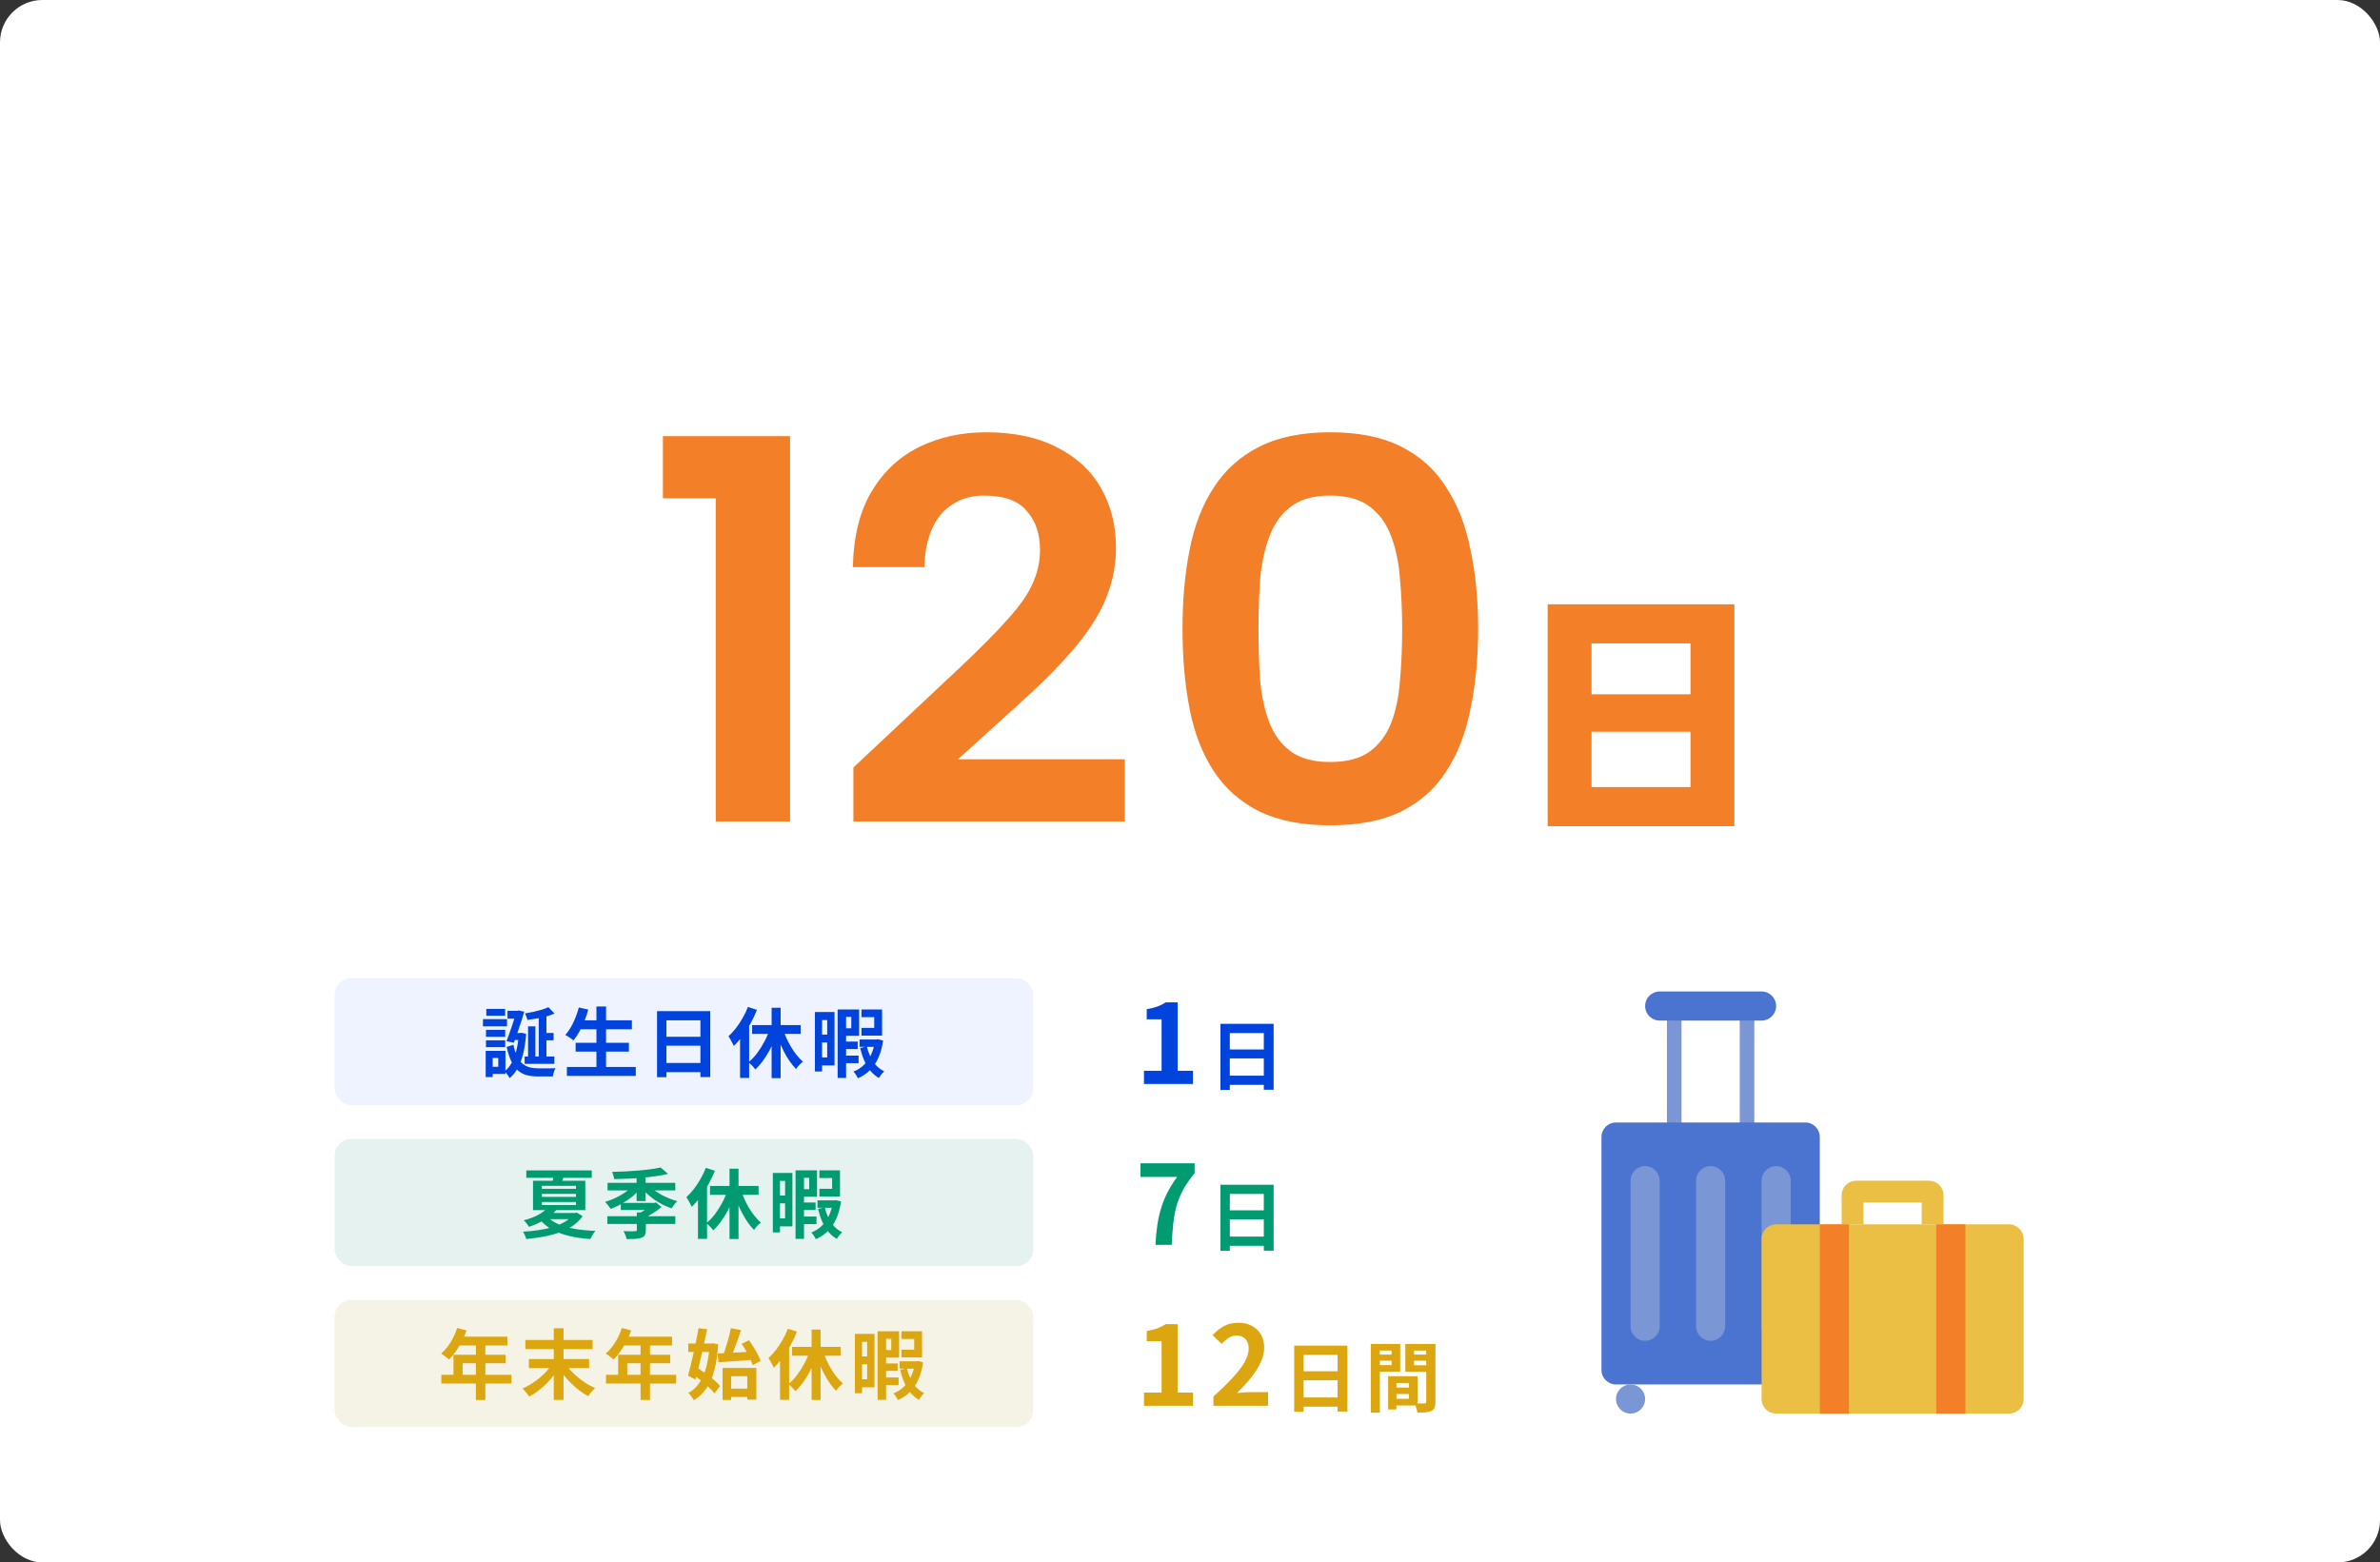
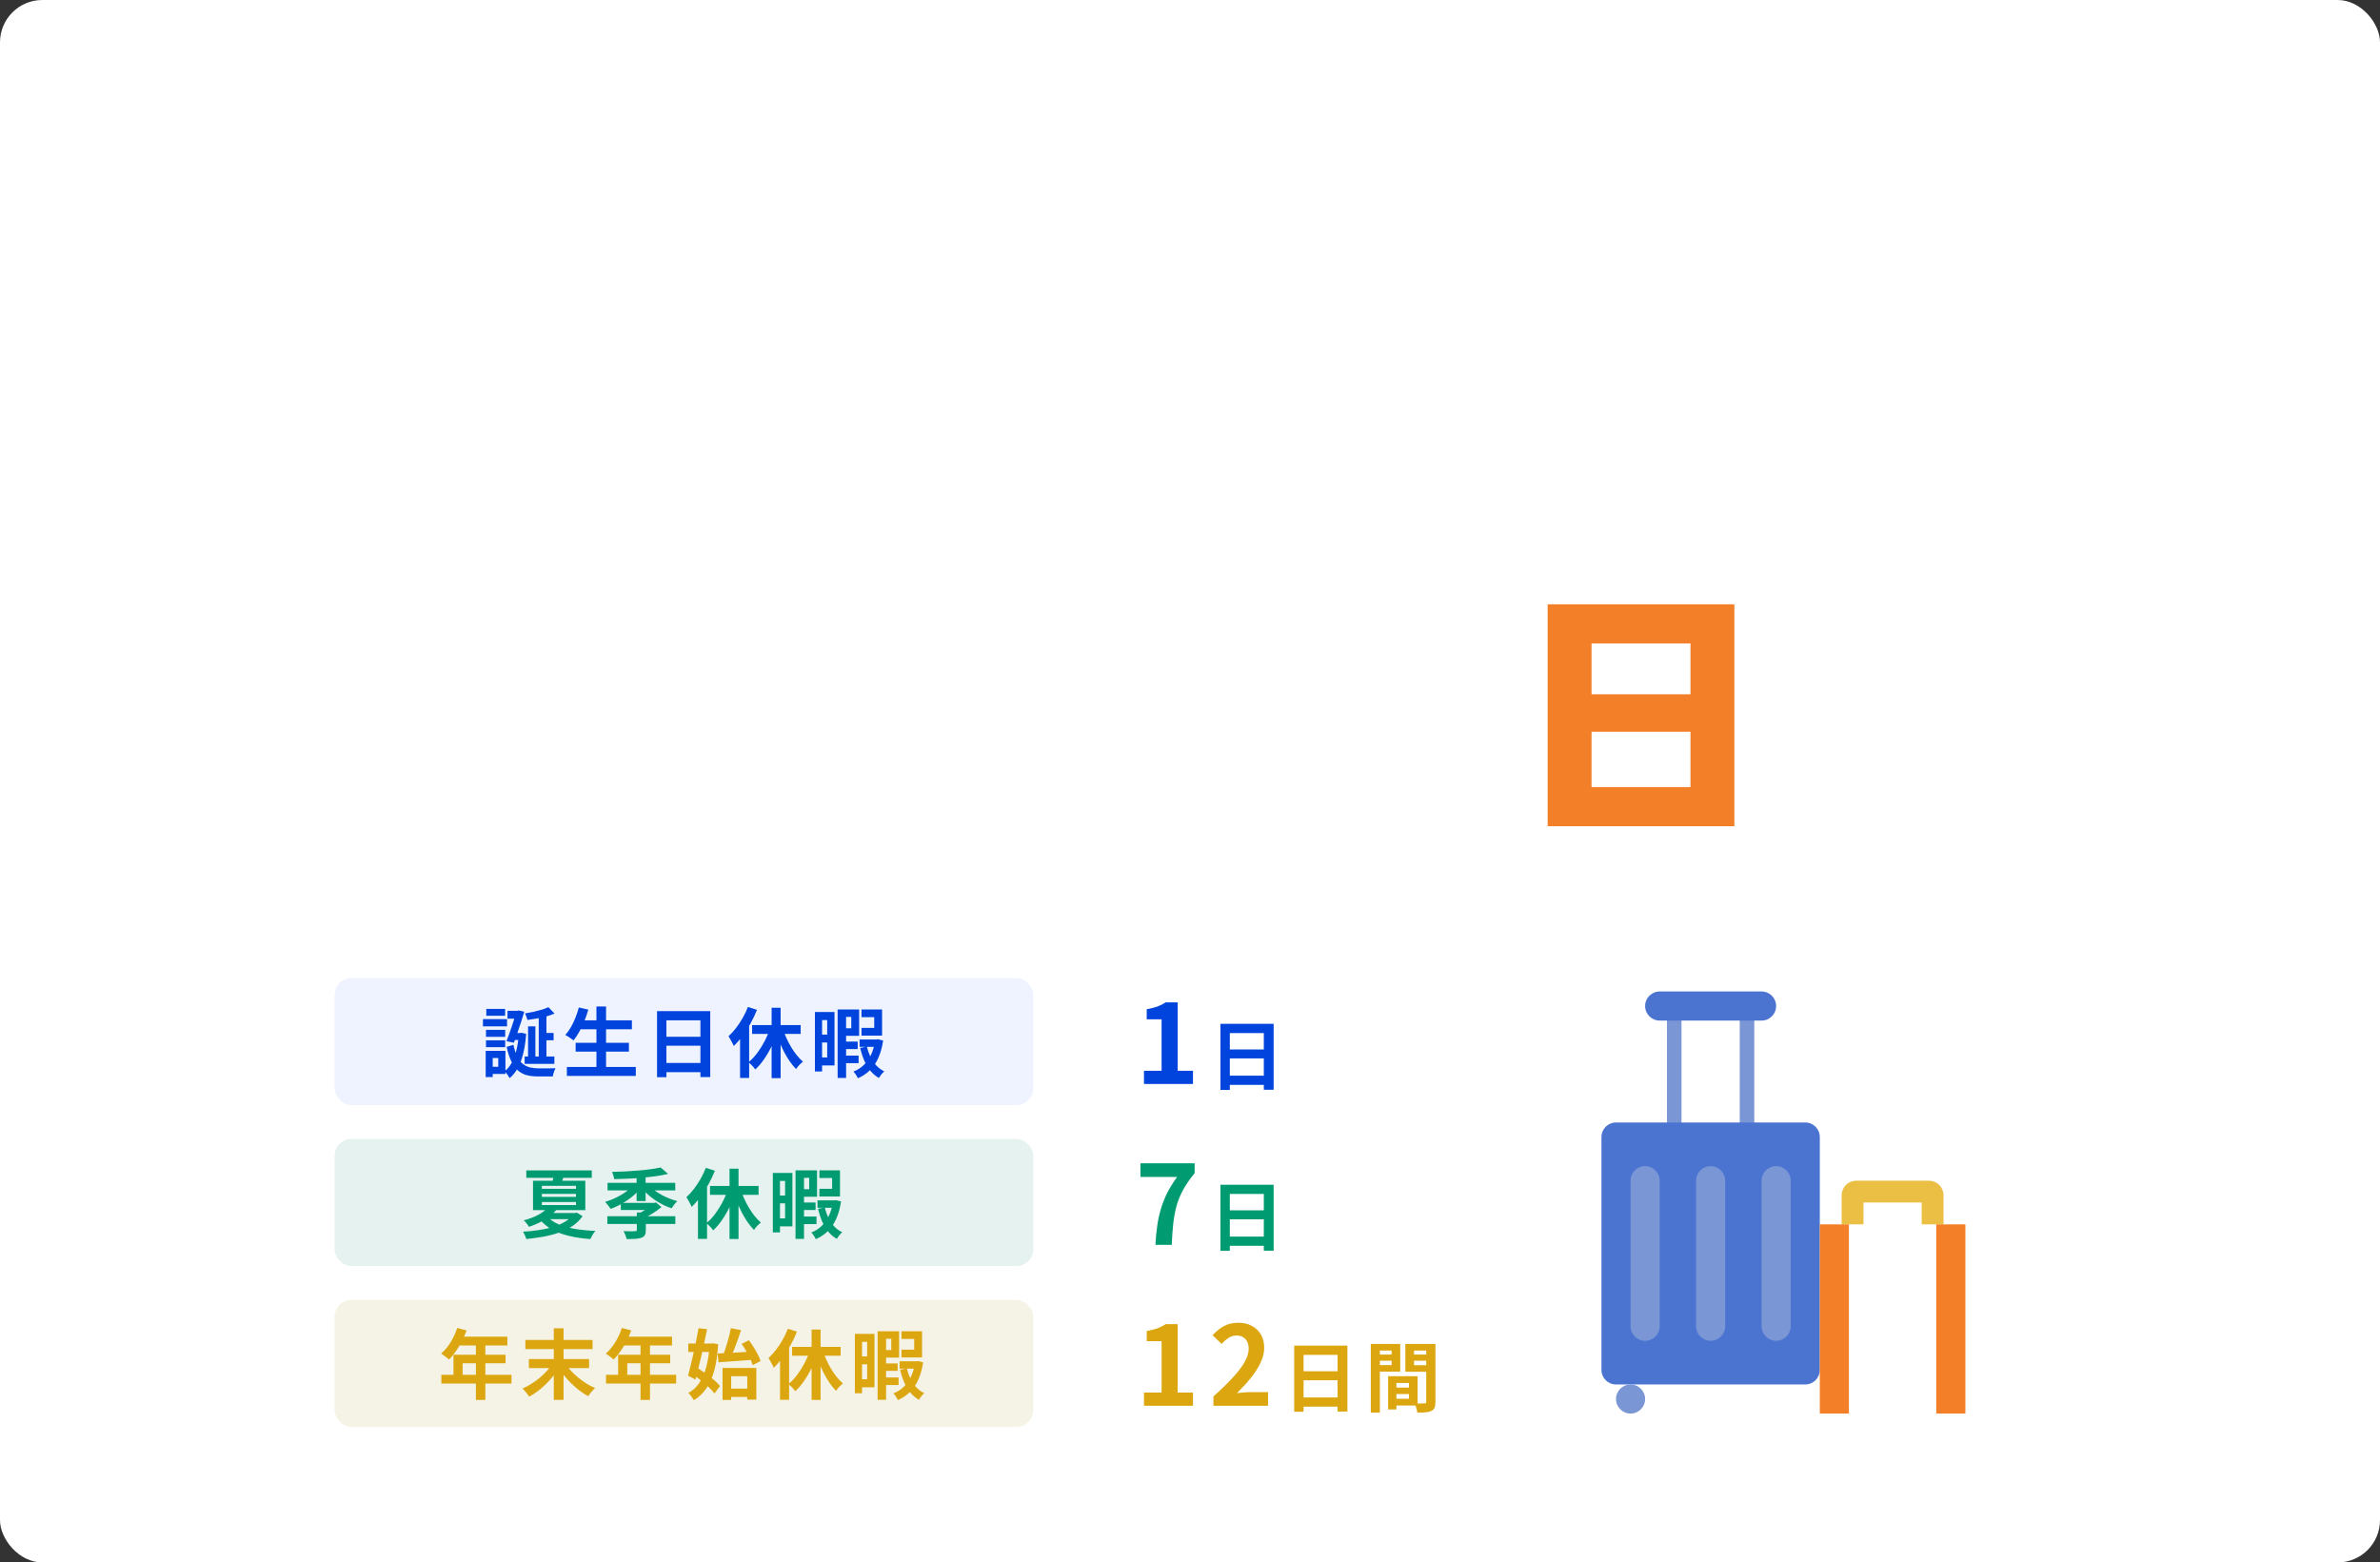
<svg xmlns="http://www.w3.org/2000/svg" width="562" height="369" viewBox="0 0 562 369" fill="none">
  <rect x="0" y="0" width="562" height="369" fill="#333333" stroke="none" />
  <rect width="562" height="369" rx="10" fill="white" />
  <path d="M365.456 195.122V142.718H409.544V195.122H365.456ZM375.818 185.882H399.182V172.814H375.818V185.882ZM375.818 163.97H399.182V151.958H375.818V163.97Z" fill="#F37F28" />
-   <path d="M169.013 117.69H156.533V103H186.563V194H169.013V117.69ZM201.514 181.26L226.864 157.47C231.544 153.05 235.228 149.323 237.914 146.29C240.688 143.257 242.638 140.483 243.764 137.97C244.978 135.37 245.584 132.683 245.584 129.91C245.584 126.097 244.544 123.02 242.464 120.68C240.471 118.253 237.091 117.04 232.324 117.04C229.464 117.04 226.994 117.733 224.914 119.12C222.834 120.42 221.231 122.327 220.104 124.84C218.978 127.353 218.371 130.387 218.284 133.94H201.384C201.558 126.573 203.074 120.55 205.934 115.87C208.794 111.19 212.564 107.723 217.244 105.47C221.924 103.217 227.124 102.09 232.844 102.09C239.518 102.09 245.151 103.303 249.744 105.73C254.338 108.07 257.761 111.277 260.014 115.35C262.354 119.423 263.524 124.103 263.524 129.39C263.524 133.29 262.831 137.017 261.444 140.57C260.144 144.123 257.891 147.893 254.684 151.88C251.478 155.867 247.014 160.46 241.294 165.66L226.214 179.31H265.604V194H201.514V181.26ZM279.231 148.5C279.231 141.653 279.794 135.413 280.921 129.78C282.048 124.06 283.954 119.163 286.641 115.09C289.328 110.93 292.924 107.723 297.431 105.47C301.938 103.217 307.484 102.09 314.071 102.09C320.831 102.09 326.421 103.217 330.841 105.47C335.348 107.723 338.901 110.93 341.501 115.09C344.188 119.163 346.094 124.06 347.221 129.78C348.434 135.413 349.041 141.653 349.041 148.5C349.041 155.433 348.434 161.76 347.221 167.48C346.094 173.2 344.188 178.097 341.501 182.17C338.901 186.243 335.348 189.407 330.841 191.66C326.421 193.827 320.831 194.91 314.071 194.91C307.484 194.91 301.938 193.827 297.431 191.66C292.924 189.407 289.328 186.243 286.641 182.17C283.954 178.097 282.048 173.2 280.921 167.48C279.794 161.76 279.231 155.433 279.231 148.5ZM331.101 148.5C331.101 144.427 330.928 140.527 330.581 136.8C330.321 132.987 329.628 129.607 328.501 126.66C327.374 123.627 325.684 121.287 323.431 119.64C321.178 117.907 318.058 117.04 314.071 117.04C310.171 117.04 307.094 117.907 304.841 119.64C302.588 121.287 300.898 123.627 299.771 126.66C298.644 129.607 297.908 132.987 297.561 136.8C297.301 140.527 297.171 144.427 297.171 148.5C297.171 152.833 297.301 156.907 297.561 160.72C297.908 164.447 298.644 167.783 299.771 170.73C300.898 173.59 302.588 175.843 304.841 177.49C307.094 179.137 310.171 179.96 314.071 179.96C318.058 179.96 321.178 179.137 323.431 177.49C325.684 175.843 327.374 173.59 328.501 170.73C329.628 167.783 330.321 164.447 330.581 160.72C330.928 156.907 331.101 152.833 331.101 148.5Z" fill="#F37F28" />
  <rect x="79" y="231" width="165" height="30" rx="4" fill="#EEF3FF" />
  <path d="M123.886 249.508H130.906V251.254H123.886V249.508ZM127.99 243.946H130.726V245.674H127.99V243.946ZM124.696 242.398H126.424V250.642H124.696V242.398ZM127.216 239.374H129.034V250.732H127.216V239.374ZM129.502 237.862L130.942 239.374C130.342 239.626 129.682 239.854 128.962 240.058C128.242 240.25 127.504 240.412 126.748 240.544C125.992 240.676 125.254 240.79 124.534 240.886C124.498 240.67 124.42 240.412 124.3 240.112C124.192 239.8 124.078 239.542 123.958 239.338C124.63 239.23 125.308 239.104 125.992 238.96C126.676 238.804 127.324 238.636 127.936 238.456C128.548 238.264 129.07 238.066 129.502 237.862ZM119.836 238.726H122.572V240.58H119.836V238.726ZM121.15 243.964H123.148V245.62H121.15V243.964ZM121.96 238.726H122.194L122.482 238.636L123.796 238.942C123.592 239.638 123.352 240.412 123.076 241.264C122.8 242.104 122.512 242.956 122.212 243.82C121.924 244.684 121.636 245.494 121.348 246.25L119.602 245.908C119.818 245.344 120.04 244.744 120.268 244.108C120.496 243.46 120.718 242.818 120.934 242.182C121.15 241.534 121.342 240.934 121.51 240.382C121.69 239.818 121.84 239.332 121.96 238.924V238.726ZM122.518 243.964H122.824L123.148 243.91L124.246 244.162C124.126 245.83 123.904 247.336 123.58 248.68C123.268 250.012 122.842 251.176 122.302 252.172C121.774 253.156 121.12 253.972 120.34 254.62C120.268 254.464 120.16 254.284 120.016 254.08C119.872 253.876 119.722 253.672 119.566 253.468C119.422 253.276 119.278 253.12 119.134 253C119.794 252.52 120.358 251.854 120.826 251.002C121.294 250.15 121.666 249.154 121.942 248.014C122.23 246.862 122.422 245.614 122.518 244.27V243.964ZM121.24 246.754C121.48 247.918 121.786 248.866 122.158 249.598C122.53 250.318 122.968 250.876 123.472 251.272C123.976 251.668 124.54 251.944 125.164 252.1C125.788 252.244 126.466 252.316 127.198 252.316C127.33 252.316 127.522 252.316 127.774 252.316C128.038 252.316 128.326 252.316 128.638 252.316C128.962 252.316 129.286 252.316 129.61 252.316C129.934 252.304 130.234 252.298 130.51 252.298C130.786 252.298 131.008 252.292 131.176 252.28C131.092 252.436 131.002 252.634 130.906 252.874C130.822 253.102 130.744 253.336 130.672 253.576C130.612 253.828 130.564 254.044 130.528 254.224H129.826H127.054C126.106 254.224 125.242 254.128 124.462 253.936C123.694 253.744 123.004 253.396 122.392 252.892C121.78 252.388 121.246 251.68 120.79 250.768C120.334 249.856 119.95 248.68 119.638 247.24L121.24 246.754ZM114.76 243.226H119.296V244.864H114.76V243.226ZM114.832 238.276H119.278V239.896H114.832V238.276ZM114.76 245.692H119.296V247.312H114.76V245.692ZM114.04 240.688H119.728V242.398H114.04V240.688ZM115.678 248.176H119.35V253.63H115.678V251.938H117.658V249.868H115.678V248.176ZM114.688 248.176H116.344V254.368H114.688V248.176ZM136.684 240.976H149.212V243.082H136.684V240.976ZM135.928 246.268H148.51V248.356H135.928V246.268ZM133.858 251.992H150.13V254.098H133.858V251.992ZM140.842 237.7H143.11V253.018H140.842V237.7ZM136.684 237.934L138.916 238.438C138.664 239.362 138.352 240.274 137.98 241.174C137.608 242.074 137.206 242.914 136.774 243.694C136.342 244.462 135.892 245.134 135.424 245.71C135.28 245.578 135.088 245.434 134.848 245.278C134.62 245.11 134.38 244.948 134.128 244.792C133.876 244.636 133.66 244.51 133.48 244.414C133.96 243.91 134.398 243.31 134.794 242.614C135.202 241.918 135.562 241.168 135.874 240.364C136.198 239.56 136.468 238.75 136.684 237.934ZM155.152 238.798H167.716V254.368H165.394V240.976H157.366V254.404H155.152V238.798ZM156.664 244.846H166.348V246.97H156.664V244.846ZM156.664 251.038H166.366V253.216H156.664V251.038ZM182.206 238.006H184.33V254.62H182.206V238.006ZM177.598 242.092H189.064V244.18H177.598V242.092ZM184.78 242.758C185.02 243.514 185.308 244.27 185.644 245.026C185.98 245.782 186.358 246.514 186.778 247.222C187.198 247.93 187.648 248.584 188.128 249.184C188.608 249.784 189.1 250.3 189.604 250.732C189.436 250.864 189.244 251.032 189.028 251.236C188.824 251.428 188.626 251.632 188.434 251.848C188.254 252.064 188.104 252.274 187.984 252.478C187.468 251.95 186.97 251.344 186.49 250.66C186.01 249.964 185.56 249.214 185.14 248.41C184.72 247.594 184.336 246.748 183.988 245.872C183.652 244.996 183.346 244.114 183.07 243.226L184.78 242.758ZM181.846 242.83L183.7 243.37C183.316 244.57 182.848 245.746 182.296 246.898C181.756 248.038 181.15 249.094 180.478 250.066C179.818 251.038 179.11 251.872 178.354 252.568C178.234 252.388 178.078 252.19 177.886 251.974C177.694 251.758 177.496 251.554 177.292 251.362C177.1 251.158 176.92 250.99 176.752 250.858C177.472 250.282 178.156 249.562 178.804 248.698C179.452 247.822 180.04 246.88 180.568 245.872C181.096 244.852 181.522 243.838 181.846 242.83ZM176.608 237.808L178.75 238.492C178.33 239.548 177.832 240.604 177.256 241.66C176.68 242.704 176.05 243.688 175.366 244.612C174.694 245.524 173.998 246.328 173.278 247.024C173.206 246.844 173.092 246.61 172.936 246.322C172.792 246.034 172.636 245.746 172.468 245.458C172.3 245.158 172.15 244.918 172.018 244.738C172.63 244.186 173.218 243.544 173.782 242.812C174.358 242.068 174.886 241.27 175.366 240.418C175.858 239.566 176.272 238.696 176.608 237.808ZM174.754 242.992L176.86 240.886L176.896 240.922V254.584H174.754V242.992ZM198.82 245.998H202.528V247.762H198.82V245.998ZM198.82 249.31H202.744V251.092H198.82V249.31ZM202.978 245.494H207.01V247.24H202.978V245.494ZM198.604 238.402H202.87V244.63H198.604V242.848H201.016V240.166H198.604V238.402ZM203.428 238.402H208.288V244.576H203.428V242.758H206.434V240.22H203.428V238.402ZM197.794 238.402H199.792V254.584H197.794V238.402ZM206.632 245.494H206.992L207.334 245.44L208.54 245.746C208.3 247.342 207.916 248.716 207.388 249.868C206.872 251.02 206.212 251.986 205.408 252.766C204.616 253.546 203.674 254.176 202.582 254.656C202.474 254.416 202.318 254.14 202.114 253.828C201.91 253.516 201.712 253.264 201.52 253.072C202.432 252.724 203.236 252.22 203.932 251.56C204.64 250.888 205.222 250.072 205.678 249.112C206.134 248.14 206.452 247.036 206.632 245.8V245.494ZM204.706 247.168C204.91 248.032 205.198 248.848 205.57 249.616C205.942 250.384 206.398 251.062 206.938 251.65C207.478 252.226 208.102 252.682 208.81 253.018C208.606 253.198 208.378 253.438 208.126 253.738C207.886 254.05 207.694 254.332 207.55 254.584C206.782 254.152 206.11 253.588 205.534 252.892C204.958 252.184 204.472 251.374 204.076 250.462C203.68 249.538 203.356 248.548 203.104 247.492L204.706 247.168ZM193.51 239.014H197.056V251.632H193.51V249.742H195.328V240.904H193.51V239.014ZM193.582 244.342H196.3V246.196H193.582V244.342ZM192.43 239.014H194.122V253.054H192.43V239.014Z" fill="#0044DD" />
  <path d="M270.132 256V252.88H274.292V240.738H270.782V238.346C271.753 238.173 272.585 237.965 273.278 237.722C273.989 237.462 274.647 237.133 275.254 236.734H278.088V252.88H281.702V256H270.132ZM288.188 241.798H300.752V257.368H298.43V243.976H290.402V257.404H288.188V241.798ZM289.7 247.846H299.384V249.97H289.7V247.846ZM289.7 254.038H299.402V256.216H289.7V254.038Z" fill="#0044DD" />
  <rect x="79" y="269" width="165" height="30" rx="4" fill="#E6F2EF" />
  <path d="M124.278 276.42H139.74V278.166H124.278V276.42ZM129.228 287.292C129.888 288.036 130.77 288.648 131.874 289.128C132.99 289.608 134.286 289.974 135.762 290.226C137.238 290.478 138.852 290.634 140.604 290.694C140.388 290.934 140.166 291.24 139.938 291.612C139.722 291.996 139.542 292.332 139.398 292.62C137.598 292.5 135.942 292.26 134.43 291.9C132.93 291.552 131.592 291.06 130.416 290.424C129.252 289.776 128.262 288.954 127.446 287.958L129.228 287.292ZM135.402 286.464H135.834L136.194 286.374L137.562 287.22C136.938 288.12 136.158 288.888 135.222 289.524C134.286 290.16 133.23 290.682 132.054 291.09C130.878 291.498 129.63 291.822 128.31 292.062C127.002 292.302 125.658 292.488 124.278 292.62C124.206 292.356 124.092 292.056 123.936 291.72C123.792 291.396 123.642 291.12 123.486 290.892C124.746 290.82 125.982 290.694 127.194 290.514C128.418 290.334 129.564 290.082 130.632 289.758C131.7 289.422 132.642 289.008 133.458 288.516C134.286 288.012 134.934 287.418 135.402 286.734V286.464ZM129.354 285.168L131.496 285.6C130.752 286.5 129.846 287.286 128.778 287.958C127.722 288.63 126.432 289.224 124.908 289.74C124.824 289.572 124.71 289.392 124.566 289.2C124.422 288.996 124.266 288.804 124.098 288.624C123.942 288.444 123.792 288.306 123.648 288.21C125.064 287.838 126.246 287.388 127.194 286.86C128.142 286.332 128.862 285.768 129.354 285.168ZM130.758 277.356L133.278 277.302C133.146 277.782 133.002 278.22 132.846 278.616C132.69 279.012 132.546 279.366 132.414 279.678L130.38 279.552C130.452 279.216 130.524 278.85 130.596 278.454C130.68 278.046 130.734 277.68 130.758 277.356ZM127.95 281.964V282.666H136.014V281.964H127.95ZM127.95 283.872V284.592H136.014V283.872H127.95ZM127.95 280.056V280.758H136.014V280.056H127.95ZM125.862 278.85H138.21V285.798H125.862V278.85ZM129.498 286.464H136.176V287.922H128.04L129.498 286.464ZM143.412 287.238H159.468V289.056H143.412V287.238ZM146.598 284.088H154.716V285.762H146.598V284.088ZM150.378 286.356H152.502V290.532C152.502 291.036 152.424 291.426 152.268 291.702C152.112 291.99 151.83 292.2 151.422 292.332C151.026 292.464 150.54 292.548 149.964 292.584C149.4 292.62 148.734 292.638 147.966 292.638C147.906 292.338 147.804 292.008 147.66 291.648C147.516 291.3 147.366 291 147.21 290.748C147.582 290.76 147.954 290.772 148.326 290.784C148.71 290.796 149.046 290.802 149.334 290.802C149.622 290.79 149.82 290.778 149.928 290.766C150.096 290.766 150.21 290.748 150.27 290.712C150.342 290.664 150.378 290.58 150.378 290.46V286.356ZM153.942 284.088H154.482L154.914 283.98L156.192 285.078C155.616 285.558 154.95 286.038 154.194 286.518C153.45 286.986 152.712 287.388 151.98 287.724C151.86 287.544 151.692 287.334 151.476 287.094C151.26 286.854 151.08 286.668 150.936 286.536C151.308 286.356 151.686 286.146 152.07 285.906C152.466 285.666 152.826 285.42 153.15 285.168C153.486 284.904 153.75 284.67 153.942 284.466V284.088ZM143.466 279.354H159.45V281.136H143.466V279.354ZM150.324 277.356H152.448V283.656H150.324V277.356ZM149.46 280.002L151.152 280.722C150.744 281.238 150.276 281.736 149.748 282.216C149.22 282.684 148.65 283.122 148.038 283.53C147.426 283.938 146.796 284.31 146.148 284.646C145.5 284.982 144.852 285.264 144.204 285.492C144.048 285.252 143.838 284.97 143.574 284.646C143.322 284.322 143.088 284.058 142.872 283.854C143.496 283.662 144.126 283.434 144.762 283.17C145.398 282.894 146.004 282.588 146.58 282.252C147.168 281.916 147.708 281.556 148.2 281.172C148.692 280.788 149.112 280.398 149.46 280.002ZM153.384 280.056C153.732 280.44 154.146 280.812 154.626 281.172C155.118 281.532 155.652 281.874 156.228 282.198C156.804 282.51 157.41 282.792 158.046 283.044C158.682 283.296 159.312 283.506 159.936 283.674C159.78 283.806 159.618 283.974 159.45 284.178C159.282 284.382 159.12 284.592 158.964 284.808C158.808 285.012 158.682 285.198 158.586 285.366C157.938 285.15 157.29 284.886 156.642 284.574C155.994 284.25 155.37 283.89 154.77 283.494C154.182 283.086 153.624 282.654 153.096 282.198C152.58 281.742 152.124 281.262 151.728 280.758L153.384 280.056ZM155.994 275.718L157.758 277.23C156.894 277.446 155.94 277.626 154.896 277.77C153.864 277.914 152.79 278.04 151.674 278.148C150.558 278.244 149.436 278.316 148.308 278.364C147.18 278.412 146.088 278.448 145.032 278.472C145.008 278.232 144.942 277.944 144.834 277.608C144.738 277.26 144.642 276.978 144.546 276.762C145.566 276.738 146.61 276.702 147.678 276.654C148.746 276.594 149.784 276.522 150.792 276.438C151.812 276.354 152.766 276.252 153.654 276.132C154.554 276.012 155.334 275.874 155.994 275.718ZM172.266 276.006H174.39V292.62H172.266V276.006ZM167.658 280.092H179.124V282.18H167.658V280.092ZM174.84 280.758C175.08 281.514 175.368 282.27 175.704 283.026C176.04 283.782 176.418 284.514 176.838 285.222C177.258 285.93 177.708 286.584 178.188 287.184C178.668 287.784 179.16 288.3 179.664 288.732C179.496 288.864 179.304 289.032 179.088 289.236C178.884 289.428 178.686 289.632 178.494 289.848C178.314 290.064 178.164 290.274 178.044 290.478C177.528 289.95 177.03 289.344 176.55 288.66C176.07 287.964 175.62 287.214 175.2 286.41C174.78 285.594 174.396 284.748 174.048 283.872C173.712 282.996 173.406 282.114 173.13 281.226L174.84 280.758ZM171.906 280.83L173.76 281.37C173.376 282.57 172.908 283.746 172.356 284.898C171.816 286.038 171.21 287.094 170.538 288.066C169.878 289.038 169.17 289.872 168.414 290.568C168.294 290.388 168.138 290.19 167.946 289.974C167.754 289.758 167.556 289.554 167.352 289.362C167.16 289.158 166.98 288.99 166.812 288.858C167.532 288.282 168.216 287.562 168.864 286.698C169.512 285.822 170.1 284.88 170.628 283.872C171.156 282.852 171.582 281.838 171.906 280.83ZM166.668 275.808L168.81 276.492C168.39 277.548 167.892 278.604 167.316 279.66C166.74 280.704 166.11 281.688 165.426 282.612C164.754 283.524 164.058 284.328 163.338 285.024C163.266 284.844 163.152 284.61 162.996 284.322C162.852 284.034 162.696 283.746 162.528 283.458C162.36 283.158 162.21 282.918 162.078 282.738C162.69 282.186 163.278 281.544 163.842 280.812C164.418 280.068 164.946 279.27 165.426 278.418C165.918 277.566 166.332 276.696 166.668 275.808ZM164.814 280.992L166.92 278.886L166.956 278.922V292.584H164.814V280.992ZM188.88 283.998H192.588V285.762H188.88V283.998ZM188.88 287.31H192.804V289.092H188.88V287.31ZM193.038 283.494H197.07V285.24H193.038V283.494ZM188.664 276.402H192.93V282.63H188.664V280.848H191.076V278.166H188.664V276.402ZM193.488 276.402H198.348V282.576H193.488V280.758H196.494V278.22H193.488V276.402ZM187.854 276.402H189.852V292.584H187.854V276.402ZM196.692 283.494H197.052L197.394 283.44L198.6 283.746C198.36 285.342 197.976 286.716 197.448 287.868C196.932 289.02 196.272 289.986 195.468 290.766C194.676 291.546 193.734 292.176 192.642 292.656C192.534 292.416 192.378 292.14 192.174 291.828C191.97 291.516 191.772 291.264 191.58 291.072C192.492 290.724 193.296 290.22 193.992 289.56C194.7 288.888 195.282 288.072 195.738 287.112C196.194 286.14 196.512 285.036 196.692 283.8V283.494ZM194.766 285.168C194.97 286.032 195.258 286.848 195.63 287.616C196.002 288.384 196.458 289.062 196.998 289.65C197.538 290.226 198.162 290.682 198.87 291.018C198.666 291.198 198.438 291.438 198.186 291.738C197.946 292.05 197.754 292.332 197.61 292.584C196.842 292.152 196.17 291.588 195.594 290.892C195.018 290.184 194.532 289.374 194.136 288.462C193.74 287.538 193.416 286.548 193.164 285.492L194.766 285.168ZM183.57 277.014H187.116V289.632H183.57V287.742H185.388V278.904H183.57V277.014ZM183.642 282.342H186.36V284.196H183.642V282.342ZM182.49 277.014H184.182V291.054H182.49V277.014Z" fill="#009B71" />
  <path d="M272.836 294C272.923 292.336 273.07 290.802 273.278 289.398C273.486 287.977 273.781 286.642 274.162 285.394C274.543 284.129 275.037 282.889 275.644 281.676C276.268 280.463 277.039 279.223 277.958 277.958H269.3V274.734H282.092V277.074C280.983 278.426 280.081 279.726 279.388 280.974C278.712 282.222 278.192 283.487 277.828 284.77C277.481 286.053 277.221 287.439 277.048 288.93C276.892 290.421 276.771 292.111 276.684 294H272.836ZM288.188 279.798H300.752V295.368H298.43V281.976H290.402V295.404H288.188V279.798ZM289.7 285.846H299.384V287.97H289.7V285.846ZM289.7 292.038H299.402V294.216H289.7V292.038Z" fill="#009B71" />
  <rect x="79" y="307" width="165" height="30" rx="4" fill="#F5F3E5" />
  <path d="M107.964 313.628L110.178 314.204C109.854 315.092 109.47 315.962 109.026 316.814C108.594 317.666 108.12 318.458 107.604 319.19C107.1 319.91 106.578 320.54 106.038 321.08C105.894 320.96 105.708 320.81 105.48 320.63C105.252 320.438 105.018 320.258 104.778 320.09C104.55 319.922 104.346 319.784 104.166 319.676C104.718 319.208 105.234 318.656 105.714 318.02C106.194 317.372 106.626 316.676 107.01 315.932C107.394 315.176 107.712 314.408 107.964 313.628ZM108.36 315.68H119.808V317.768H107.316L108.36 315.68ZM107.082 319.946H119.376V321.962H109.242V325.742H107.082V319.946ZM104.22 324.68H120.78V326.75H104.22V324.68ZM112.374 316.76H114.606V330.62H112.374V316.76ZM124.056 316.454H139.932V318.614H124.056V316.454ZM124.884 320.972H139.104V323.096H124.884V320.972ZM130.77 313.7H133.074V330.602H130.77V313.7ZM130.392 322.142L132.12 322.844C131.7 323.564 131.22 324.26 130.68 324.932C130.14 325.604 129.558 326.246 128.934 326.858C128.322 327.458 127.68 328.016 127.008 328.532C126.336 329.036 125.658 329.474 124.974 329.846C124.854 329.654 124.698 329.438 124.506 329.198C124.326 328.97 124.134 328.742 123.93 328.514C123.738 328.274 123.552 328.082 123.372 327.938C124.056 327.638 124.734 327.278 125.406 326.858C126.078 326.438 126.726 325.976 127.35 325.472C127.974 324.956 128.544 324.416 129.06 323.852C129.576 323.276 130.02 322.706 130.392 322.142ZM133.47 322.016C133.842 322.592 134.286 323.162 134.802 323.726C135.33 324.29 135.906 324.83 136.53 325.346C137.154 325.85 137.802 326.318 138.474 326.75C139.158 327.17 139.842 327.524 140.526 327.812C140.346 327.968 140.154 328.16 139.95 328.388C139.746 328.616 139.548 328.85 139.356 329.09C139.176 329.33 139.02 329.546 138.888 329.738C138.204 329.366 137.526 328.928 136.854 328.424C136.194 327.908 135.552 327.35 134.928 326.75C134.304 326.138 133.722 325.496 133.182 324.824C132.642 324.14 132.162 323.444 131.742 322.736L133.47 322.016ZM146.844 313.628L149.058 314.204C148.734 315.092 148.35 315.962 147.906 316.814C147.474 317.666 147 318.458 146.484 319.19C145.98 319.91 145.458 320.54 144.918 321.08C144.774 320.96 144.588 320.81 144.36 320.63C144.132 320.438 143.898 320.258 143.658 320.09C143.43 319.922 143.226 319.784 143.046 319.676C143.598 319.208 144.114 318.656 144.594 318.02C145.074 317.372 145.506 316.676 145.89 315.932C146.274 315.176 146.592 314.408 146.844 313.628ZM147.24 315.68H158.688V317.768H146.196L147.24 315.68ZM145.962 319.946H158.256V321.962H148.122V325.742H145.962V319.946ZM143.1 324.68H159.66V326.75H143.1V324.68ZM151.254 316.76H153.486V330.62H151.254V316.76ZM171.702 327.956H177.444V329.918H171.702V327.956ZM170.622 323.06H178.596V330.548H176.454V325.022H172.656V330.62H170.622V323.06ZM169.452 319.658C170.172 319.622 170.994 319.58 171.918 319.532C172.854 319.484 173.832 319.43 174.852 319.37C175.884 319.31 176.904 319.244 177.912 319.172L177.894 321.116C176.934 321.188 175.962 321.266 174.978 321.35C174.006 321.422 173.064 321.488 172.152 321.548C171.252 321.608 170.424 321.668 169.668 321.728L169.452 319.658ZM175.122 317.39L176.85 316.526C177.222 317.018 177.588 317.558 177.948 318.146C178.32 318.734 178.65 319.31 178.938 319.874C179.238 320.438 179.46 320.954 179.604 321.422L177.732 322.412C177.612 321.956 177.414 321.44 177.138 320.864C176.862 320.276 176.55 319.682 176.202 319.082C175.866 318.47 175.506 317.906 175.122 317.39ZM172.584 313.682L174.996 314.132C174.744 314.9 174.474 315.686 174.186 316.49C173.898 317.294 173.604 318.068 173.304 318.812C173.016 319.544 172.734 320.192 172.458 320.756L170.658 320.306C170.838 319.85 171.018 319.352 171.198 318.812C171.39 318.26 171.57 317.69 171.738 317.102C171.918 316.502 172.08 315.914 172.224 315.338C172.368 314.75 172.488 314.198 172.584 313.682ZM162.522 317.3H168.336V319.298H162.522V317.3ZM164.952 313.682L166.968 313.916C166.776 314.864 166.566 315.866 166.338 316.922C166.122 317.978 165.888 319.034 165.636 320.09C165.396 321.146 165.156 322.166 164.916 323.15C164.676 324.122 164.442 325.01 164.214 325.814L162.468 324.878C162.672 324.17 162.882 323.36 163.098 322.448C163.326 321.536 163.548 320.576 163.764 319.568C163.992 318.548 164.208 317.54 164.412 316.544C164.616 315.536 164.796 314.582 164.952 313.682ZM163.53 324.59L164.718 323.078C165.342 323.474 165.996 323.918 166.68 324.41C167.364 324.902 168.006 325.4 168.606 325.904C169.206 326.408 169.674 326.888 170.01 327.344L168.714 329.09C168.378 328.634 167.922 328.136 167.346 327.596C166.782 327.056 166.164 326.522 165.492 325.994C164.82 325.466 164.166 324.998 163.53 324.59ZM167.562 317.3H167.922L168.282 317.246L169.578 317.462C169.446 319.802 169.152 321.824 168.696 323.528C168.252 325.232 167.634 326.666 166.842 327.83C166.05 328.994 165.054 329.948 163.854 330.692C163.698 330.428 163.494 330.122 163.242 329.774C163.002 329.438 162.768 329.168 162.54 328.964C163.56 328.424 164.424 327.632 165.132 326.588C165.84 325.544 166.392 324.278 166.788 322.79C167.184 321.29 167.442 319.592 167.562 317.696V317.3ZM191.646 314.006H193.77V330.62H191.646V314.006ZM187.038 318.092H198.504V320.18H187.038V318.092ZM194.22 318.758C194.46 319.514 194.748 320.27 195.084 321.026C195.42 321.782 195.798 322.514 196.218 323.222C196.638 323.93 197.088 324.584 197.568 325.184C198.048 325.784 198.54 326.3 199.044 326.732C198.876 326.864 198.684 327.032 198.468 327.236C198.264 327.428 198.066 327.632 197.874 327.848C197.694 328.064 197.544 328.274 197.424 328.478C196.908 327.95 196.41 327.344 195.93 326.66C195.45 325.964 195 325.214 194.58 324.41C194.16 323.594 193.776 322.748 193.428 321.872C193.092 320.996 192.786 320.114 192.51 319.226L194.22 318.758ZM191.286 318.83L193.14 319.37C192.756 320.57 192.288 321.746 191.736 322.898C191.196 324.038 190.59 325.094 189.918 326.066C189.258 327.038 188.55 327.872 187.794 328.568C187.674 328.388 187.518 328.19 187.326 327.974C187.134 327.758 186.936 327.554 186.732 327.362C186.54 327.158 186.36 326.99 186.192 326.858C186.912 326.282 187.596 325.562 188.244 324.698C188.892 323.822 189.48 322.88 190.008 321.872C190.536 320.852 190.962 319.838 191.286 318.83ZM186.048 313.808L188.19 314.492C187.77 315.548 187.272 316.604 186.696 317.66C186.12 318.704 185.49 319.688 184.806 320.612C184.134 321.524 183.438 322.328 182.718 323.024C182.646 322.844 182.532 322.61 182.376 322.322C182.232 322.034 182.076 321.746 181.908 321.458C181.74 321.158 181.59 320.918 181.458 320.738C182.07 320.186 182.658 319.544 183.222 318.812C183.798 318.068 184.326 317.27 184.806 316.418C185.298 315.566 185.712 314.696 186.048 313.808ZM184.194 318.992L186.3 316.886L186.336 316.922V330.584H184.194V318.992ZM208.26 321.998H211.968V323.762H208.26V321.998ZM208.26 325.31H212.184V327.092H208.26V325.31ZM212.418 321.494H216.45V323.24H212.418V321.494ZM208.044 314.402H212.31V320.63H208.044V318.848H210.456V316.166H208.044V314.402ZM212.868 314.402H217.728V320.576H212.868V318.758H215.874V316.22H212.868V314.402ZM207.234 314.402H209.232V330.584H207.234V314.402ZM216.072 321.494H216.432L216.774 321.44L217.98 321.746C217.74 323.342 217.356 324.716 216.828 325.868C216.312 327.02 215.652 327.986 214.848 328.766C214.056 329.546 213.114 330.176 212.022 330.656C211.914 330.416 211.758 330.14 211.554 329.828C211.35 329.516 211.152 329.264 210.96 329.072C211.872 328.724 212.676 328.22 213.372 327.56C214.08 326.888 214.662 326.072 215.118 325.112C215.574 324.14 215.892 323.036 216.072 321.8V321.494ZM214.146 323.168C214.35 324.032 214.638 324.848 215.01 325.616C215.382 326.384 215.838 327.062 216.378 327.65C216.918 328.226 217.542 328.682 218.25 329.018C218.046 329.198 217.818 329.438 217.566 329.738C217.326 330.05 217.134 330.332 216.99 330.584C216.222 330.152 215.55 329.588 214.974 328.892C214.398 328.184 213.912 327.374 213.516 326.462C213.12 325.538 212.796 324.548 212.544 323.492L214.146 323.168ZM202.95 315.014H206.496V327.632H202.95V325.742H204.768V316.904H202.95V315.014ZM203.022 320.342H205.74V322.196H203.022V320.342ZM201.87 315.014H203.562V329.054H201.87V315.014Z" fill="#DBA610" />
  <path d="M270.132 332V328.88H274.292V316.738H270.782V314.346C271.753 314.173 272.585 313.965 273.278 313.722C273.989 313.462 274.647 313.133 275.254 312.734H278.088V328.88H281.702V332H270.132ZM286.534 332V329.79C288.285 328.23 289.775 326.783 291.006 325.448C292.254 324.113 293.207 322.874 293.866 321.73C294.525 320.569 294.854 319.494 294.854 318.506C294.854 317.882 294.741 317.336 294.516 316.868C294.291 316.4 293.961 316.045 293.528 315.802C293.112 315.542 292.592 315.412 291.968 315.412C291.275 315.412 290.633 315.611 290.044 316.01C289.472 316.391 288.943 316.851 288.458 317.388L286.326 315.334C287.227 314.363 288.146 313.635 289.082 313.15C290.035 312.647 291.162 312.396 292.462 312.396C293.675 312.396 294.733 312.647 295.634 313.15C296.553 313.635 297.263 314.32 297.766 315.204C298.269 316.088 298.52 317.128 298.52 318.324C298.52 319.485 298.225 320.673 297.636 321.886C297.064 323.082 296.293 324.278 295.322 325.474C294.351 326.67 293.277 327.849 292.098 329.01C292.601 328.941 293.138 328.889 293.71 328.854C294.299 328.802 294.819 328.776 295.27 328.776H299.43V332H286.534ZM305.604 317.798H318.168V333.368H315.846V319.976H307.818V333.404H305.604V317.798ZM307.116 323.846H316.8V325.97H307.116V323.846ZM307.116 330.038H316.818V332.216H307.116V330.038ZM328.806 327.698H333.72V329.228H328.806V327.698ZM328.68 325.016H334.746V331.946H328.68V330.344H332.712V326.618H328.68V325.016ZM327.78 325.016H329.742V332.864H327.78V325.016ZM324.774 319.904H329.274V321.362H324.774V319.904ZM333.126 319.904H337.662V321.362H333.126V319.904ZM336.78 317.402H338.958V331.064C338.958 331.64 338.892 332.096 338.76 332.432C338.628 332.768 338.382 333.026 338.022 333.206C337.65 333.386 337.194 333.5 336.654 333.548C336.126 333.596 335.472 333.62 334.692 333.62C334.668 333.404 334.62 333.164 334.548 332.9C334.476 332.636 334.392 332.366 334.296 332.09C334.2 331.826 334.098 331.598 333.99 331.406C334.314 331.43 334.632 331.448 334.944 331.46C335.268 331.46 335.556 331.46 335.808 331.46C336.072 331.448 336.252 331.442 336.348 331.442C336.516 331.442 336.63 331.412 336.69 331.352C336.75 331.292 336.78 331.184 336.78 331.028V317.402ZM324.936 317.402H330.642V323.936H324.936V322.388H328.608V318.968H324.936V317.402ZM337.932 317.402V318.968H333.9V322.424H337.932V323.972H331.848V317.402H337.932ZM323.694 317.402H325.836V333.62H323.694V317.402Z" fill="#DBA610" />
  <path d="M393.625 239.312H397.062V266.812H393.625V239.312Z" fill="#7A96D5" />
  <path d="M410.812 239.312H414.25V266.812H410.812V239.312Z" fill="#7A96D5" />
  <path d="M426.281 265.094H381.594C379.695 265.094 378.156 266.633 378.156 268.531V323.531C378.156 325.43 379.695 326.969 381.594 326.969H426.281C428.18 326.969 429.719 325.43 429.719 323.531V268.531C429.719 266.633 428.18 265.094 426.281 265.094Z" fill="#4B74D1" />
  <path d="M385.031 333.844C386.93 333.844 388.469 332.305 388.469 330.406C388.469 328.508 386.93 326.969 385.031 326.969C383.133 326.969 381.594 328.508 381.594 330.406C381.594 332.305 383.133 333.844 385.031 333.844Z" fill="#7A96D5" />
  <path d="M415.969 234.156H391.906C390.008 234.156 388.469 235.695 388.469 237.594C388.469 239.492 390.008 241.031 391.906 241.031H415.969C417.867 241.031 419.406 239.492 419.406 237.594C419.406 235.695 417.867 234.156 415.969 234.156Z" fill="#4B74D1" />
  <path d="M391.906 278.844C391.906 276.945 390.367 275.406 388.469 275.406C386.57 275.406 385.031 276.945 385.031 278.844V313.219C385.031 315.117 386.57 316.656 388.469 316.656C390.367 316.656 391.906 315.117 391.906 313.219V278.844Z" fill="#7A96D5" />
  <path d="M407.375 278.844C407.375 276.945 405.836 275.406 403.938 275.406C402.039 275.406 400.5 276.945 400.5 278.844V313.219C400.5 315.117 402.039 316.656 403.938 316.656C405.836 316.656 407.375 315.117 407.375 313.219V278.844Z" fill="#7A96D5" />
  <path d="M422.844 278.844C422.844 276.945 421.305 275.406 419.406 275.406C417.508 275.406 415.969 276.945 415.969 278.844V313.219C415.969 315.117 417.508 316.656 419.406 316.656C421.305 316.656 422.844 315.117 422.844 313.219V278.844Z" fill="#7A96D5" />
-   <path d="M474.406 289.156H419.406C417.508 289.156 415.969 290.695 415.969 292.594V330.406C415.969 332.305 417.508 333.844 419.406 333.844H474.406C476.305 333.844 477.844 332.305 477.844 330.406V292.594C477.844 290.695 476.305 289.156 474.406 289.156Z" fill="#EBBF44" />
  <path d="M455.5 278.844H438.312C437.401 278.844 436.526 279.206 435.882 279.851C435.237 280.495 434.875 281.37 434.875 282.281V289.156H440.031V284H453.781V289.156H458.938V282.281C458.938 281.37 458.575 280.495 457.931 279.851C457.286 279.206 456.412 278.844 455.5 278.844Z" fill="#EBBF44" />
  <path d="M429.719 289.156H436.594V333.844H429.719V289.156Z" fill="#F37F28" />
  <path d="M457.219 289.156H464.094V333.844H457.219V289.156Z" fill="#F37F28" />
</svg>